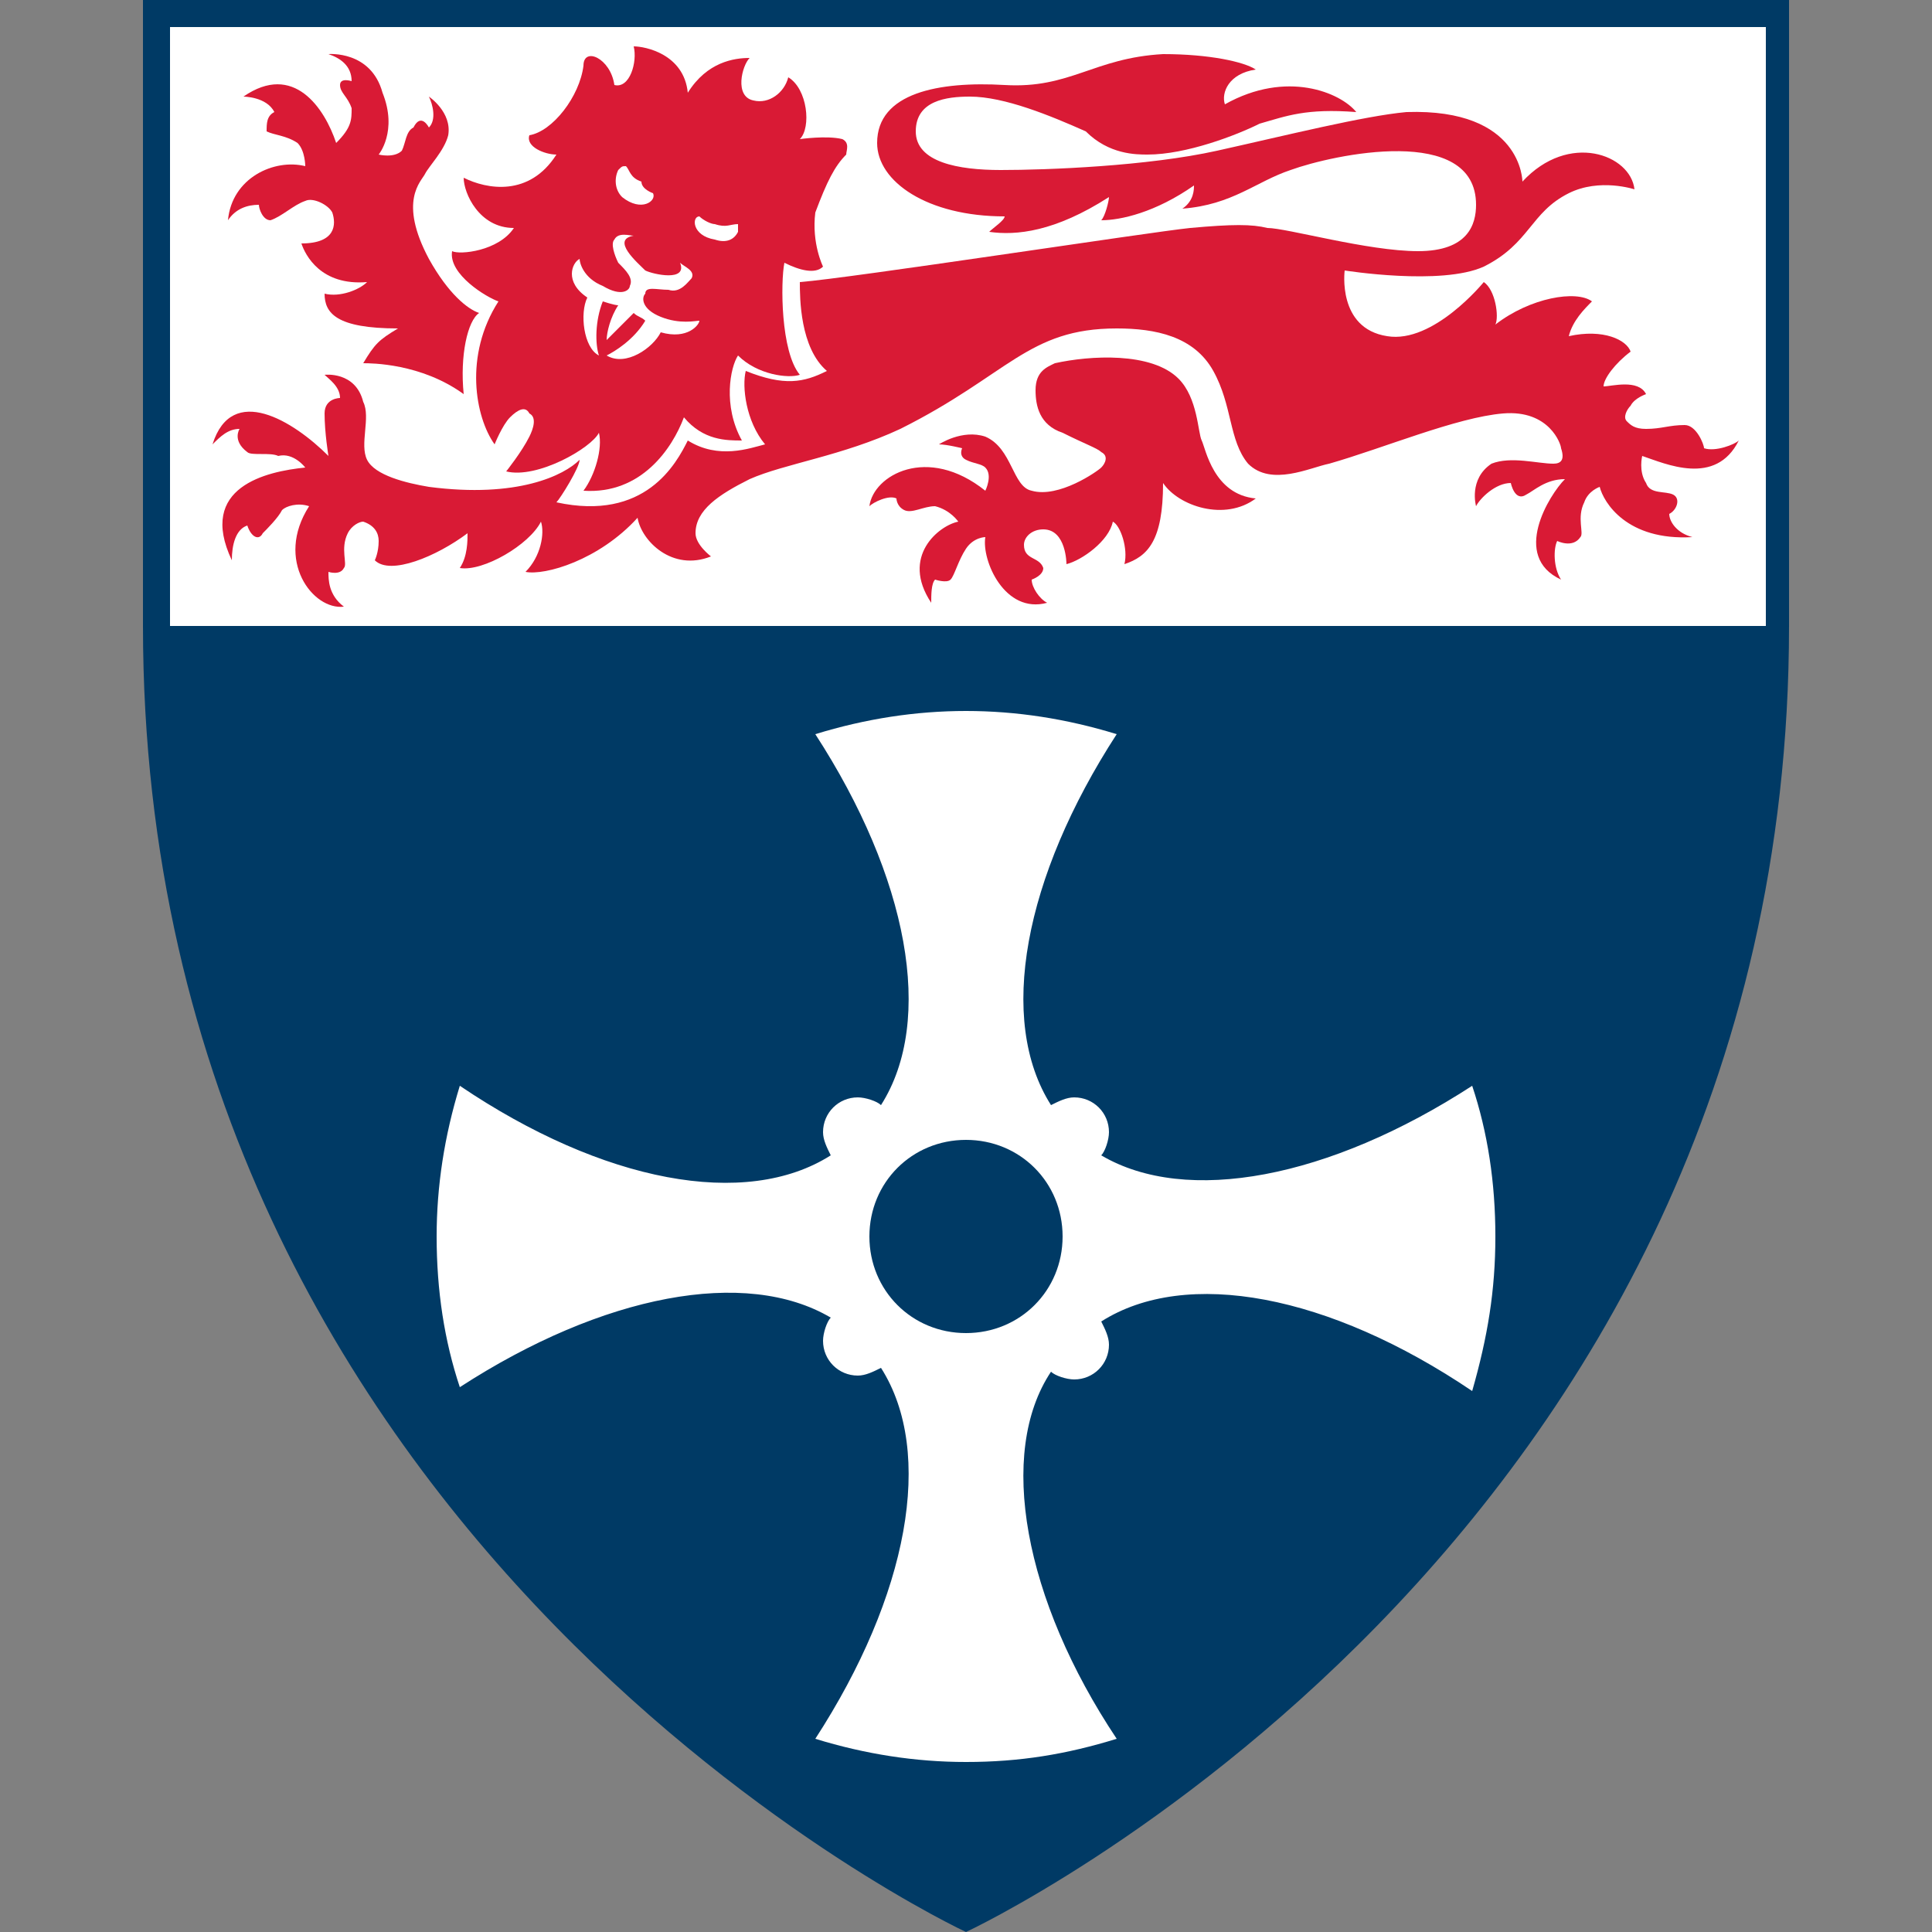
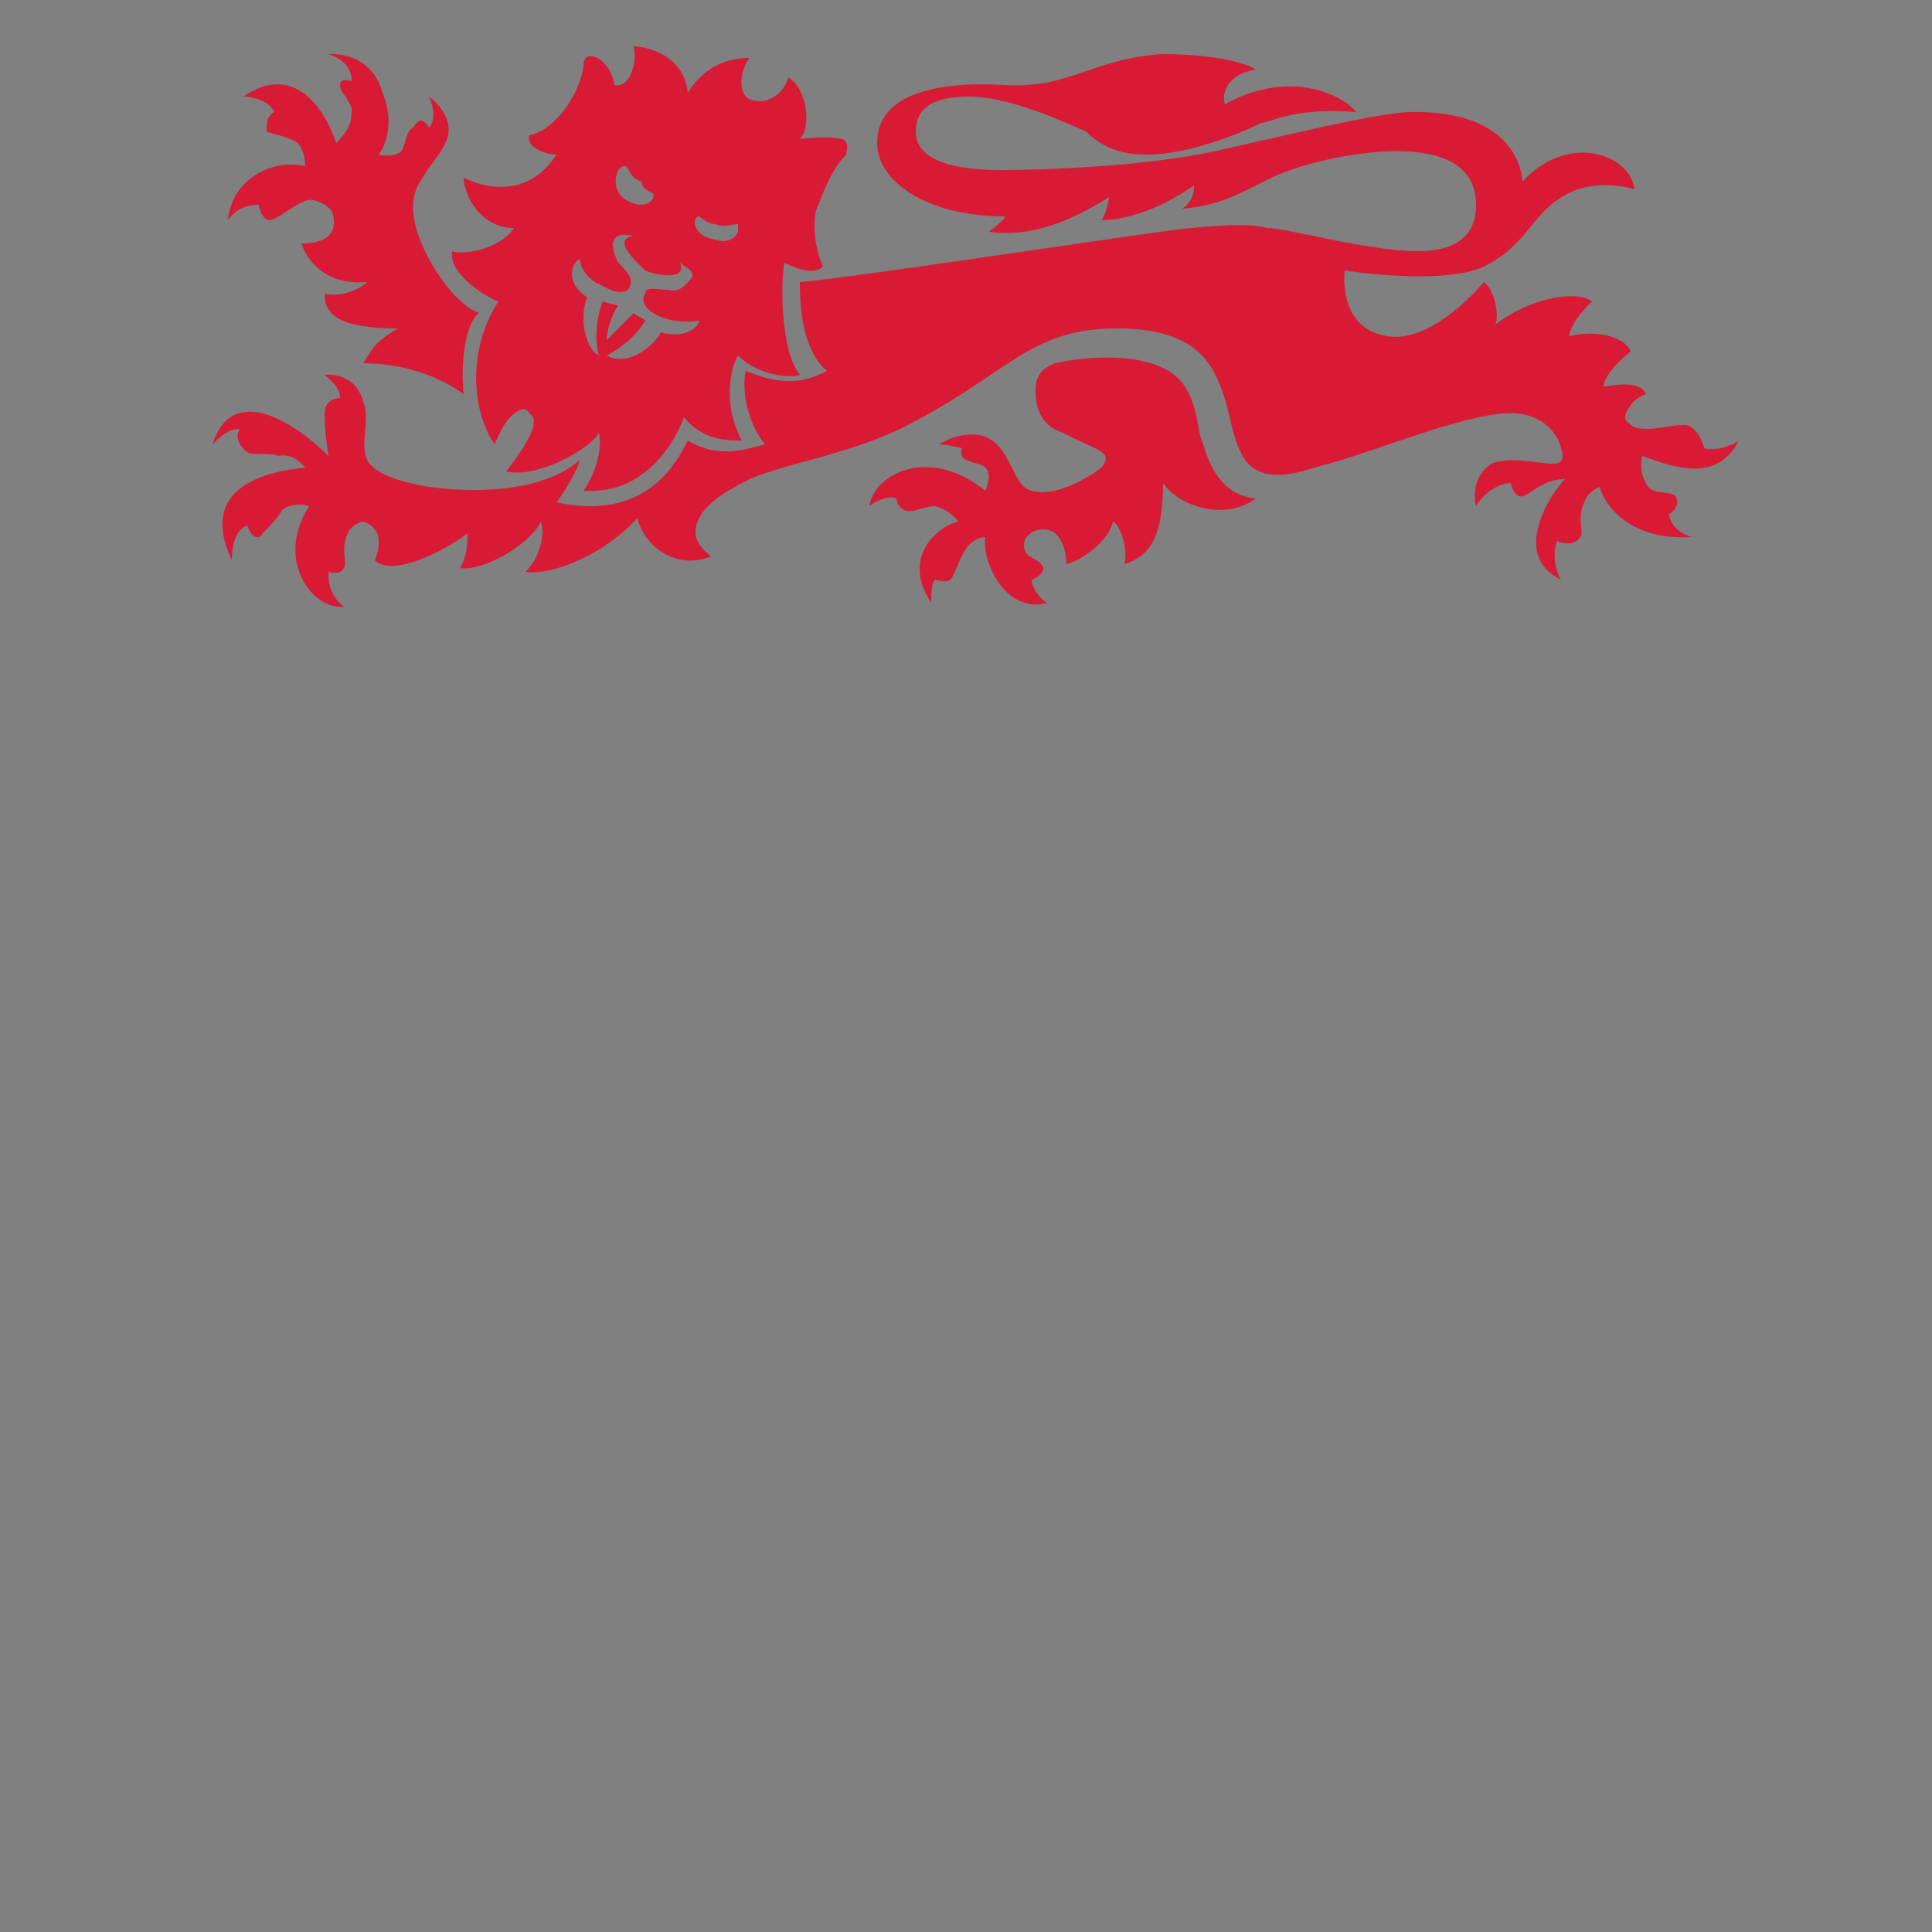
<svg xmlns="http://www.w3.org/2000/svg" version="1.1" id="Layer_1" x="0px" y="0px" viewBox="0 0 50 50" style="enable-background:new 0 0 50 50;" xml:space="preserve">
  <rect x="0" y="0" width="50" height="50" fill="#808080" stroke="none" />
  <style type="text/css">
	.st0{fill:#003A65;}
	.st1{fill:#FFFFFF;}
	.st2{fill:#D91A35;}
</style>
  <g>
    <g>
      <g>
-         <path class="st0" d="M3.7,0v16.2C3.7,40.1,25,50,25,50s21.3-9.9,21.3-33.8V0" />
-       </g>
+         </g>
    </g>
    <g>
-       <path class="st1" d="M4.4,0.7h41.3v15.5H4.4V0.7z" />
+       </g>
+     <g>
+       <g>
+         </g>
    </g>
    <g>
      <g>
-         <path class="st1" d="M38.7,32c0-1.4-0.2-2.7-0.6-3.9c-3.7,2.4-7.4,3.1-9.6,1.8c0.1-0.1,0.2-0.4,0.2-0.6c0-0.5-0.4-0.9-0.9-0.9     c-0.2,0-0.4,0.1-0.6,0.2c-1.4-2.2-0.7-5.9,1.7-9.6c-1.3-0.4-2.6-0.6-3.9-0.6c-1.3,0-2.6,0.2-3.9,0.6c2.4,3.7,3.1,7.4,1.7,9.6     c-0.1-0.1-0.4-0.2-0.6-0.2c-0.5,0-0.9,0.4-0.9,0.9c0,0.2,0.1,0.4,0.2,0.6c-2.2,1.4-5.9,0.7-9.6-1.8c-0.4,1.3-0.6,2.6-0.6,3.9     c0,1.4,0.2,2.7,0.6,3.9c3.7-2.4,7.4-3.1,9.6-1.8c-0.1,0.1-0.2,0.4-0.2,0.6c0,0.5,0.4,0.9,0.9,0.9c0.2,0,0.4-0.1,0.6-0.2     c1.4,2.2,0.7,5.9-1.7,9.6c1.3,0.4,2.6,0.6,3.9,0.6c1.4,0,2.6-0.2,3.9-0.6c-2.4-3.6-3.1-7.4-1.7-9.5c0.1,0.1,0.4,0.2,0.6,0.2     c0.5,0,0.9-0.4,0.9-0.9c0-0.2-0.1-0.4-0.2-0.6c2.2-1.4,5.9-0.7,9.6,1.8C38.5,34.6,38.7,33.4,38.7,32" />
-       </g>
-     </g>
-     <g>
-       <g>
-         <path class="st0" d="M27.5,32c0,1.4-1.1,2.5-2.5,2.5c-1.4,0-2.5-1.1-2.5-2.5c0-1.4,1.1-2.5,2.5-2.5S27.5,30.6,27.5,32" />
-       </g>
+         </g>
    </g>
    <g>
      <g>
        <path class="st2" d="M12,10.2c-1.1-0.8-2.4-0.8-2.6-0.8c0.3-0.5,0.4-0.6,0.9-0.9c-1.6,0-1.9-0.4-1.9-0.9c0.4,0.1,0.9-0.1,1.1-0.3     C8.3,7.4,7.9,6.6,7.8,6.3c0.9,0,0.9-0.5,0.8-0.8C8.5,5.3,8.1,5.1,7.9,5.2C7.6,5.3,7.3,5.6,7,5.7c-0.2,0-0.3-0.3-0.3-0.4     c-0.3,0-0.6,0.1-0.8,0.4C6,4.6,7.1,4.1,7.9,4.3c0,0,0-0.4-0.2-0.6C7.4,3.5,7.1,3.5,6.9,3.4c0-0.2,0-0.4,0.2-0.5     C6.9,2.5,6.3,2.5,6.3,2.5c1.3-0.9,2.1,0.3,2.4,1.2c0.4-0.4,0.4-0.6,0.4-0.9C9,2.5,8.8,2.4,8.8,2.2c0-0.2,0.3-0.1,0.3-0.1     c0-0.4-0.3-0.6-0.6-0.7c0,0,1.1-0.1,1.4,1C10.3,3.4,9.8,4,9.8,4s0.4,0.1,0.6-0.1c0.1-0.2,0.1-0.5,0.3-0.6c0.2-0.4,0.4,0,0.4,0     c0.2-0.2,0.1-0.6,0-0.8c0,0,0.6,0.4,0.5,1c-0.1,0.4-0.5,0.8-0.6,1c-0.1,0.2-0.7,0.7,0.1,2.2c0.5,0.9,1,1.3,1.3,1.4     C12.1,8.3,11.9,9.2,12,10.2" />
      </g>
    </g>
    <g>
      <g>
        <path class="st2" d="M7.9,12.1c-1,0.1-2.8,0.5-1.9,2.4c0-0.4,0.1-0.8,0.4-0.9c0.1,0.3,0.3,0.4,0.4,0.2c0.1-0.1,0.4-0.4,0.5-0.6     C7.4,13.1,7.7,13,8,13.1c-0.9,1.4,0.1,2.7,0.9,2.6c-0.4-0.3-0.4-0.7-0.4-0.9c0,0,0.3,0.1,0.4-0.1c0.1-0.1-0.1-0.5,0.1-0.9     c0.1-0.2,0.3-0.3,0.4-0.3c0.3,0.1,0.4,0.3,0.4,0.5c0,0.3-0.1,0.5-0.1,0.5c0.4,0.4,1.6-0.1,2.4-0.7c0,0.2,0,0.6-0.2,0.9     c0.6,0.1,1.8-0.6,2.1-1.2c0.1,0.3,0,0.9-0.4,1.3c0.5,0.1,1.9-0.3,2.9-1.4c0.1,0.6,0.9,1.4,1.9,1c0,0-0.4-0.3-0.4-0.6     c0-0.6,0.6-1,1.4-1.4c0.9-0.4,2.4-0.6,3.9-1.3c2.8-1.4,3.3-2.6,5.6-2.6c1,0,2,0.2,2.5,1.1c0.5,0.9,0.4,1.8,0.9,2.4     c0.6,0.6,1.6,0.1,2.1,0c1.4-0.4,3.3-1.2,4.5-1.3c1.2-0.1,1.5,0.8,1.5,0.9c0.1,0.3,0,0.4-0.2,0.4c-0.4,0-1.1-0.2-1.6,0     c-0.6,0.4-0.4,1.1-0.4,1.1c0.1-0.2,0.5-0.6,0.9-0.6c0,0,0.1,0.5,0.4,0.3c0.2-0.1,0.5-0.4,1-0.4c-0.4,0.4-1.4,2-0.1,2.6     c-0.2-0.3-0.2-0.8-0.1-1c0,0,0.4,0.2,0.6-0.1c0.1-0.1-0.1-0.5,0.1-0.9c0.1-0.3,0.4-0.4,0.4-0.4c0.1,0.4,0.7,1.4,2.4,1.3     c-0.4-0.1-0.6-0.4-0.6-0.6c0.2-0.1,0.3-0.4,0.1-0.5c-0.2-0.1-0.6,0-0.7-0.3c-0.2-0.3-0.1-0.7-0.1-0.7c0.6,0.2,1.9,0.8,2.5-0.4     c-0.1,0.1-0.6,0.3-0.9,0.2c0-0.1-0.2-0.6-0.5-0.6c-0.4,0-0.6,0.1-1,0.1c-0.3,0-0.4-0.1-0.5-0.2c-0.1-0.1,0-0.3,0.1-0.4     c0.1-0.2,0.4-0.3,0.4-0.3c-0.2-0.4-0.9-0.2-1.1-0.2c0-0.2,0.3-0.6,0.7-0.9c-0.1-0.3-0.7-0.6-1.6-0.4c0.1-0.4,0.4-0.7,0.6-0.9     c-0.4-0.3-1.6-0.1-2.5,0.6c0.1-0.2,0-0.9-0.3-1.1c0,0-1.3,1.6-2.5,1.4c-1.3-0.2-1.1-1.7-1.1-1.7s2.5,0.4,3.6-0.1     c1.2-0.6,1.2-1.4,2.2-1.9c0.8-0.4,1.7-0.1,1.7-0.1c-0.1-0.9-1.7-1.5-2.9-0.2c0,0,0-1.9-3-1.8c-1.1,0.1-3.1,0.6-4.9,1     c-1.8,0.4-4.4,0.5-5.6,0.5c-1.1,0-2.2-0.2-2.2-1s0.8-0.9,1.4-0.9c0.9,0,2.1,0.5,3,0.9C28.7,4,29.4,4,29.7,4c1,0,2.3-0.5,2.9-0.8     c0.7-0.2,1.2-0.4,2.5-0.3c-0.4-0.5-1.8-1.1-3.4-0.2c-0.1-0.3,0.1-0.8,0.8-0.9c-0.3-0.2-1.2-0.4-2.4-0.4c-1.8,0.1-2.4,0.9-4.1,0.8     c-1.7-0.1-3.3,0.2-3.3,1.5c0,1,1.3,1.9,3.3,1.9C26,5.7,25.7,5.9,25.6,6c0.7,0.1,1.7,0,3.1-0.9c0,0.1-0.1,0.5-0.2,0.6     c0.5,0,1.4-0.2,2.4-0.9c0,0.1,0,0.4-0.3,0.6c1.3-0.1,1.9-0.7,2.8-1c1.1-0.4,4.8-1.2,4.8,0.9c0,0.5-0.2,1.2-1.5,1.2     c-1.3,0-3.4-0.6-3.9-0.6c-0.4-0.1-0.9-0.1-2,0c-1,0.1-8.8,1.3-10.1,1.4c0,0.4,0,1.7,0.7,2.3c-0.6,0.3-1.1,0.4-2.1,0     c-0.1,0.4,0,1.3,0.5,1.9c-0.4,0.1-1.2,0.4-2-0.1c-0.3,0.6-1.1,2.1-3.4,1.6c0.1-0.1,0.6-0.9,0.6-1.1c-0.4,0.4-1.6,1-3.9,0.7     c-0.6-0.1-1.4-0.3-1.6-0.7s0.1-1.1-0.1-1.5C9.2,9.6,8.4,9.7,8.4,9.7c0.1,0.1,0.4,0.3,0.4,0.6c0,0-0.4,0-0.4,0.4     c0,0.5,0.1,1.1,0.1,1.1c-0.9-0.9-2.5-1.9-3-0.3c0.2-0.2,0.4-0.4,0.7-0.4c0,0-0.2,0.3,0.2,0.6c0.1,0.1,0.6,0,0.8,0.1     C7.6,11.7,7.9,12.1,7.9,12.1" />
      </g>
    </g>
    <g>
      <g>
        <path class="st2" d="M28.5,11.7c0.2,0.1,0.1,0.3,0,0.4c-0.1,0.1-1.1,0.8-1.8,0.6c-0.5-0.1-0.5-1.1-1.2-1.4     c-0.6-0.2-1.2,0.2-1.2,0.2c0.2,0,0.6,0.1,0.6,0.1c0,0-0.1,0.2,0.1,0.3c0.2,0.1,0.4,0.1,0.5,0.2c0.2,0.2,0,0.6,0,0.6     c-1.5-1.2-2.9-0.4-3,0.4c0.1-0.1,0.5-0.3,0.7-0.2c0,0,0,0.2,0.2,0.3c0.2,0.1,0.5-0.1,0.8-0.1c0.4,0.1,0.6,0.4,0.6,0.4     c-0.5,0.1-1.5,0.9-0.7,2.1c0-0.2,0-0.5,0.1-0.6c0,0,0.3,0.1,0.4,0c0.1-0.1,0.2-0.5,0.4-0.8c0.2-0.3,0.5-0.3,0.5-0.3     c-0.1,0.6,0.5,2,1.6,1.7c-0.2-0.1-0.4-0.4-0.4-0.6c0,0,0.3-0.1,0.3-0.3c-0.1-0.3-0.5-0.2-0.5-0.6c0-0.2,0.2-0.4,0.5-0.4     c0.6,0,0.6,0.9,0.6,0.9c0.4-0.1,1.1-0.6,1.2-1.1c0.2,0.1,0.4,0.7,0.3,1.1c0.6-0.2,1-0.6,1-2.1c0.4,0.6,1.6,1,2.4,0.4     c-1.1-0.1-1.3-1.3-1.4-1.5c-0.1-0.2-0.1-1.1-0.6-1.6c-0.7-0.7-2.3-0.6-3.2-0.4c-0.2,0.1-0.5,0.2-0.5,0.7c0,0.4,0.1,0.9,0.7,1.1     C28.1,11.5,28.4,11.6,28.5,11.7" />
      </g>
    </g>
    <g>
      <g>
        <path class="st2" d="M21.9,4c0-0.1,0.1-0.3-0.1-0.4c-0.4-0.1-1.1,0-1.1,0C21,3.3,20.9,2.3,20.4,2c-0.1,0.4-0.5,0.7-0.9,0.6     c-0.5-0.1-0.3-0.9-0.1-1.1c-0.4,0-1.1,0.1-1.6,0.9c-0.1-1-1.1-1.2-1.4-1.2c0.1,0.4-0.1,1.1-0.5,1c-0.1-0.7-0.8-1-0.8-0.5     c-0.1,0.8-0.8,1.7-1.4,1.8C13.6,3.8,14.1,4,14.4,4c-0.7,1.1-1.8,0.9-2.4,0.6c0,0.4,0.4,1.3,1.3,1.3c-0.4,0.6-1.4,0.7-1.6,0.6     c-0.1,0.6,0.9,1.2,1.2,1.3c-0.9,1.4-0.6,3-0.1,3.7c0,0,0.2-0.5,0.4-0.7s0.4-0.3,0.5-0.1c0.2,0.1,0.1,0.4,0,0.6     c-0.2,0.4-0.6,0.9-0.6,0.9c0.8,0.2,2.2-0.6,2.4-1c0.1,0.4-0.1,1.1-0.4,1.5c1.5,0.1,2.3-1.1,2.6-1.9c0.5,0.6,1.1,0.6,1.5,0.6     c-0.5-0.9-0.3-1.9-0.1-2.2c0.5,0.5,1.3,0.6,1.6,0.5c-0.5-0.6-0.5-2.4-0.4-2.9c0.4,0.2,0.8,0.3,1,0.1c0,0-0.3-0.6-0.2-1.4     C21.4,4.7,21.6,4.3,21.9,4 M16,4.4c0.1-0.1,0.1-0.1,0.2-0.1c0.1,0.1,0.1,0.3,0.4,0.4C16.6,4.9,16.9,5,16.9,5     c0.1,0.2-0.3,0.5-0.8,0.1C15.9,4.9,15.9,4.6,16,4.4L16,4.4z M17.1,8.6c-0.2,0.4-0.9,0.9-1.4,0.6c0.2-0.1,0.7-0.4,1-0.9     c-0.1-0.1-0.2-0.1-0.3-0.2c-0.1,0.1-0.4,0.4-0.7,0.7c0-0.2,0.1-0.6,0.3-0.9c-0.1,0-0.4-0.1-0.4-0.1c-0.2,0.5-0.2,1.1-0.1,1.4     c-0.4-0.2-0.5-1.1-0.3-1.5c-0.6-0.4-0.4-0.9-0.2-1c0,0.1,0.1,0.5,0.6,0.7c0.5,0.3,0.7,0.1,0.7,0c0.1-0.2-0.1-0.4-0.3-0.6     c-0.1-0.2-0.2-0.5-0.1-0.6c0.1-0.2,0.4-0.1,0.5-0.1c-0.6,0.1,0.1,0.7,0.3,0.9c0.2,0.1,1.1,0.3,0.9-0.2c0.1,0.1,0.4,0.2,0.3,0.4     c-0.1,0.1-0.3,0.4-0.6,0.3c-0.3,0-0.6-0.1-0.6,0.1c-0.1,0.1-0.1,0.4,0.4,0.6c0.5,0.2,0.9,0.1,1,0.1C18.1,8.4,17.8,8.8,17.1,8.6     L17.1,8.6z M19.1,6c-0.1,0.2-0.3,0.3-0.6,0.2c-0.6-0.1-0.6-0.6-0.4-0.6c0.1,0.1,0.3,0.2,0.4,0.2c0.3,0.1,0.4,0,0.6,0     C19.1,5.8,19.1,5.9,19.1,6z" />
      </g>
    </g>
  </g>
</svg>